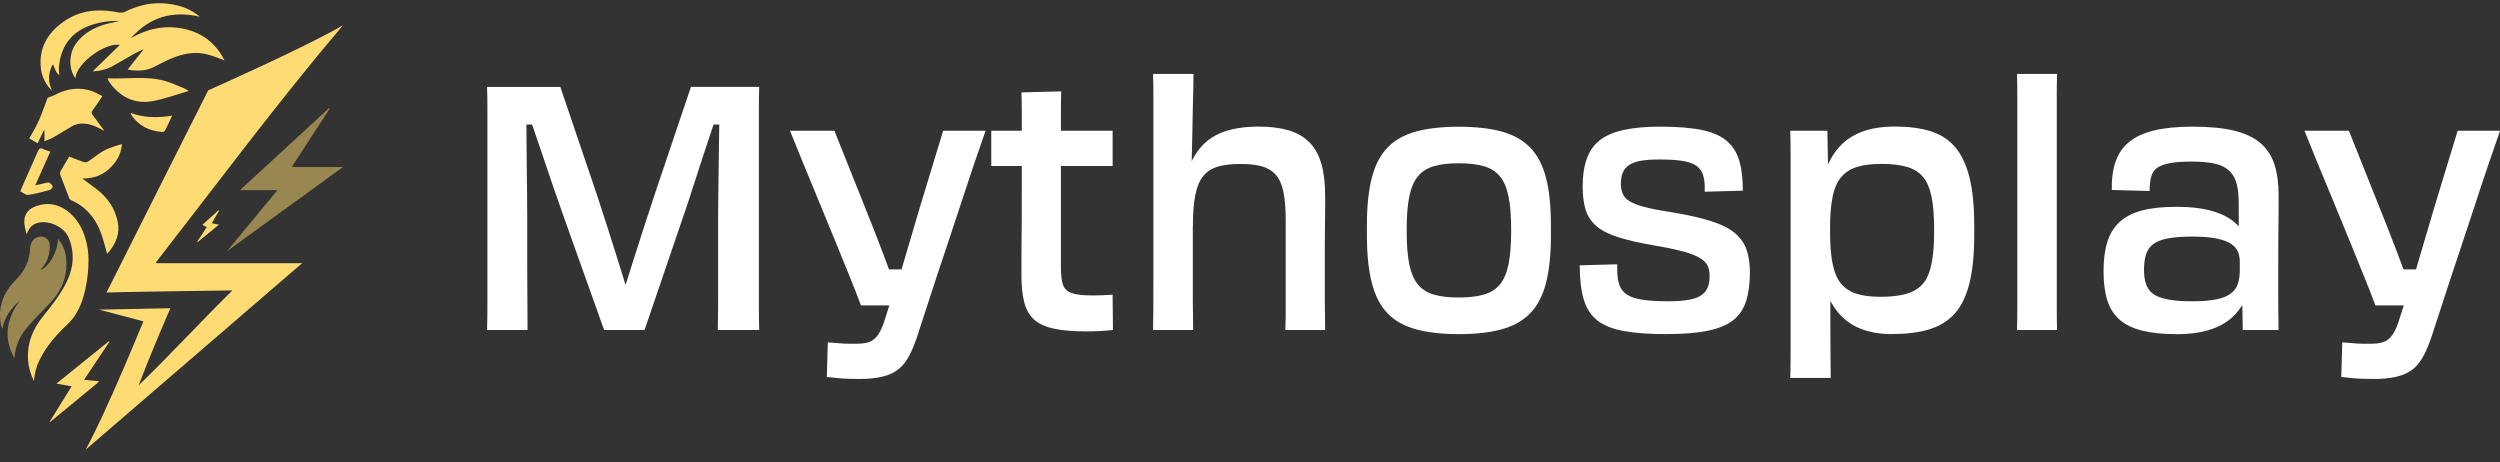
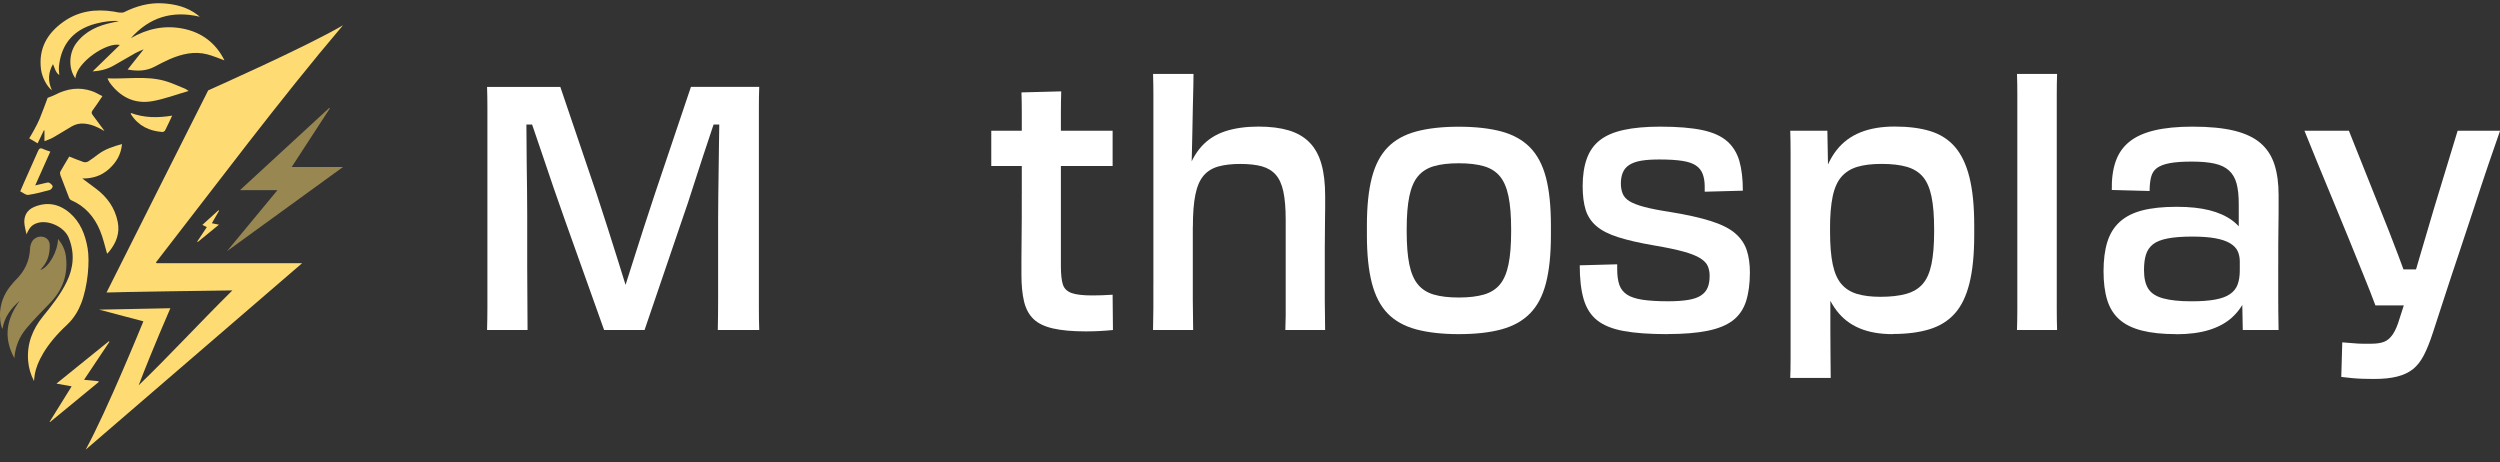
<svg xmlns="http://www.w3.org/2000/svg" width="173" height="32" viewBox="0 0 173 32" fill="none">
  <rect x="0" y="0" width="173" height="32" fill="#333333" stroke="none" />
  <g clip-path="url(#clip0_11056_1837)">
    <path d="M10.791 18.156C14.944 12.816 19.328 6.936 23.736 1.746C21.245 3.22 14.407 6.252 14.407 6.252C14.407 6.252 8.02 18.934 7.372 20.242C7.478 20.218 15.985 20.089 16.081 20.096C13.781 22.368 11.678 24.661 9.597 26.662C10.468 24.359 11.789 21.329 11.789 21.329L6.859 21.427L9.922 22.236C9.922 22.236 7.4 28.435 5.929 31.115C10.909 26.825 15.907 22.518 20.906 18.214H10.833C10.819 18.192 10.805 18.173 10.793 18.151L10.791 18.156Z" fill="#FFDC73" />
    <path d="M3.595 6.252C3.306 5.625 3.325 5.032 3.666 4.436C3.791 4.699 3.833 5.005 4.102 5.192C4.092 4.983 4.062 4.798 4.078 4.618C4.203 3.313 4.822 2.362 6.011 1.846C6.228 1.751 6.456 1.678 6.685 1.622C7.195 1.494 7.713 1.423 8.241 1.452C8.085 1.503 7.928 1.528 7.77 1.562C6.8 1.766 5.922 2.138 5.288 2.974C4.761 3.67 4.721 4.735 5.218 5.423C5.298 4.3 7.405 2.897 8.293 3.111C7.666 3.719 7.038 4.331 6.409 4.942C6.934 4.908 7.412 4.791 7.852 4.545C8.363 4.256 8.867 3.957 9.38 3.668C9.543 3.578 9.719 3.512 9.943 3.412C9.555 3.903 9.206 4.341 8.832 4.813C9.51 4.934 10.115 4.92 10.694 4.616C11.043 4.434 11.391 4.246 11.751 4.091C12.583 3.733 13.442 3.529 14.341 3.76C14.753 3.867 15.149 4.04 15.533 4.176C14.937 2.982 13.974 2.243 12.663 1.982C11.382 1.729 10.186 1.985 9.056 2.641C10.346 1.187 11.926 0.713 13.826 1.158C13.739 1.087 13.701 1.053 13.661 1.024C12.95 0.484 12.133 0.285 11.271 0.231C10.325 0.173 9.444 0.416 8.599 0.837C8.509 0.881 8.392 0.881 8.288 0.873C8.149 0.864 8.012 0.822 7.874 0.801C6.626 0.604 5.434 0.759 4.379 1.515C3.278 2.301 2.654 3.354 2.837 4.796C2.906 5.338 3.24 5.983 3.598 6.255L3.595 6.252Z" fill="#FFDC73" />
    <path d="M4.662 22.45C5.135 22.015 5.448 21.431 5.611 21.011C6.084 19.8 6.218 18.085 6.065 17.188C5.9 16.227 5.561 15.367 4.822 14.732C4.085 14.1 3.251 13.947 2.357 14.323C1.841 14.542 1.615 14.992 1.697 15.559C1.726 15.761 1.78 15.957 1.836 16.215C2.046 15.722 2.215 15.561 2.555 15.442C3.299 15.182 4.443 15.678 4.756 16.454C5.177 17.492 5.1 18.508 4.619 19.498C4.193 20.376 3.595 21.132 2.985 21.881C2.255 22.779 1.846 23.793 1.949 24.989C1.992 25.471 2.121 25.92 2.354 26.37C2.373 26.19 2.383 26.037 2.409 25.891C2.543 25.12 3.129 23.861 4.664 22.453L4.662 22.45Z" fill="#FFDC73" />
    <path opacity="0.5" d="M4.551 17.684C4.492 17.259 4.304 16.889 4.014 16.529C4.005 17.395 3.374 18.499 2.79 18.691C2.842 18.623 2.877 18.569 2.922 18.518C3.32 18.071 3.459 17.529 3.442 16.94C3.438 16.809 3.376 16.646 3.287 16.558C2.943 16.223 2.362 16.359 2.173 16.806C2.124 16.923 2.086 17.054 2.081 17.178C2.051 18.076 1.686 18.803 1.057 19.406C0.982 19.479 0.918 19.564 0.848 19.642C0.391 20.162 0.094 20.763 0.016 21.47C-0.033 21.906 0.028 22.499 0.169 22.764C0.301 21.937 0.765 21.332 1.368 20.811C0.469 22.039 0.2 23.331 0.994 24.785C1.055 23.956 1.354 23.279 1.839 22.708C2.357 22.095 2.924 21.526 3.48 20.948C4.353 20.038 4.73 18.956 4.554 17.684H4.551Z" fill="#FFDC73" />
    <path opacity="0.5" d="M22.822 7.502C22.81 7.49 22.796 7.48 22.785 7.468C20.727 9.363 18.669 11.259 16.609 13.156H19.203C18.035 14.567 16.882 15.965 15.709 17.38C18.398 15.427 21.068 13.489 23.736 11.556H20.185C21.075 10.189 21.949 8.847 22.822 7.505V7.502Z" fill="#FFDC73" />
    <path d="M8.446 9.968C7.843 10.133 7.275 10.316 6.783 10.685C6.557 10.856 6.331 11.031 6.091 11.179C6.006 11.23 5.87 11.242 5.776 11.211C5.453 11.104 5.14 10.968 4.791 10.832C4.577 11.191 4.368 11.529 4.175 11.88C4.139 11.94 4.156 12.052 4.182 12.128C4.377 12.653 4.58 13.176 4.784 13.696C4.808 13.757 4.862 13.825 4.919 13.849C5.877 14.263 6.527 14.999 6.925 15.962C7.139 16.478 7.257 17.037 7.412 17.562C7.438 17.536 7.501 17.473 7.556 17.404C8.041 16.804 8.311 16.133 8.144 15.338C7.944 14.374 7.414 13.64 6.654 13.066C6.348 12.835 6.037 12.607 5.693 12.351C6.402 12.359 7.005 12.169 7.52 11.714C8.034 11.259 8.375 10.707 8.443 9.968H8.446Z" fill="#FFDC73" />
    <path d="M3.037 9.015C3.051 9.02 3.063 9.027 3.077 9.032V9.771C3.292 9.681 3.485 9.623 3.656 9.526C4.094 9.275 4.523 9.008 4.959 8.75C5.229 8.592 5.519 8.526 5.832 8.553C6.338 8.597 6.783 8.803 7.224 9.068C7.205 9.037 7.188 9.005 7.167 8.976C6.922 8.643 6.677 8.31 6.428 7.979C6.343 7.867 6.301 7.782 6.404 7.643C6.637 7.332 6.847 7.006 7.085 6.656C6.856 6.542 6.633 6.401 6.392 6.316C5.495 5.995 4.636 6.128 3.802 6.564C3.661 6.637 3.508 6.685 3.296 6.77C3.136 7.196 2.955 7.702 2.752 8.198C2.646 8.46 2.51 8.711 2.376 8.961C2.267 9.166 2.147 9.36 2.022 9.574C2.246 9.706 2.434 9.817 2.604 9.917C2.757 9.599 2.898 9.307 3.037 9.015Z" fill="#FFDC73" />
    <path d="M12.787 6.131C12.321 5.946 11.864 5.725 11.386 5.593C10.091 5.238 8.766 5.479 7.438 5.423C7.49 5.528 7.523 5.623 7.579 5.7C8.316 6.722 9.31 7.211 10.522 7.004C11.363 6.86 12.175 6.547 13.053 6.296C12.935 6.221 12.867 6.162 12.79 6.131H12.787Z" fill="#FFDC73" />
    <path d="M6.809 26.38C6.491 26.348 6.171 26.317 5.815 26.283C6.411 25.393 6.993 24.522 7.574 23.649C7.56 23.637 7.546 23.627 7.532 23.615C6.336 24.581 5.14 25.548 3.906 26.545C4.29 26.616 4.615 26.674 4.958 26.735C4.44 27.567 3.937 28.376 3.435 29.186C3.444 29.194 3.454 29.198 3.463 29.206C4.586 28.282 5.71 27.355 6.835 26.431C6.828 26.414 6.818 26.397 6.811 26.38H6.809Z" fill="#FFDC73" />
    <path d="M3.456 13.139C3.541 13.117 3.661 12.957 3.645 12.891C3.621 12.794 3.503 12.701 3.405 12.646C3.346 12.611 3.244 12.641 3.167 12.658C2.931 12.709 2.696 12.77 2.437 12.83C2.792 12.033 3.136 11.267 3.482 10.491C3.284 10.421 3.12 10.379 2.967 10.304C2.788 10.216 2.708 10.282 2.632 10.452C2.305 11.201 1.968 11.945 1.636 12.694C1.561 12.864 1.488 13.035 1.401 13.241C1.599 13.336 1.787 13.509 1.949 13.487C2.458 13.414 2.96 13.278 3.459 13.142L3.456 13.139Z" fill="#FFDC73" />
    <path d="M9.072 7.921C9.588 8.723 10.343 9.068 11.243 9.134C11.304 9.139 11.4 9.073 11.429 9.015C11.591 8.701 11.737 8.378 11.914 8.003C10.908 8.164 9.974 8.161 9.041 7.814C9.06 7.879 9.062 7.904 9.074 7.921H9.072Z" fill="#FFDC73" />
    <path d="M15.121 14.547C14.756 14.878 14.391 15.211 14.002 15.564C14.13 15.624 14.219 15.671 14.313 15.714C14.087 16.052 13.868 16.383 13.649 16.714C13.661 16.726 13.67 16.736 13.682 16.748C14.16 16.356 14.638 15.965 15.151 15.547C14.954 15.508 14.812 15.481 14.659 15.449C14.834 15.145 14.998 14.863 15.161 14.581C15.147 14.572 15.135 14.559 15.121 14.55V14.547Z" fill="#FFDC73" />
    <path d="M33.705 22.839C33.719 22.287 33.728 21.777 33.728 21.312V7.437C33.728 6.948 33.721 6.474 33.705 6.014H38.774L41.298 13.453C41.557 14.243 41.814 15.034 42.066 15.821C42.318 16.612 42.56 17.373 42.788 18.107C43.017 18.842 43.229 19.518 43.419 20.133C43.61 20.748 43.782 21.285 43.935 21.745L42.513 20.181H44.051L42.628 21.745C42.782 21.288 42.958 20.751 43.156 20.133C43.354 19.518 43.568 18.842 43.799 18.107C44.027 17.373 44.272 16.607 44.533 15.809C44.792 15.012 45.054 14.219 45.313 13.429L47.813 6.012H52.539C52.522 6.454 52.515 6.912 52.515 7.386V21.341C52.515 21.862 52.522 22.36 52.539 22.835H49.671C49.685 22.202 49.694 21.507 49.694 20.751V15.136C49.694 14.662 49.699 14.136 49.706 13.56C49.713 12.984 49.72 12.39 49.73 11.782C49.737 11.174 49.744 10.586 49.753 10.017C49.76 9.448 49.767 8.92 49.777 8.429C49.784 7.94 49.788 7.529 49.788 7.196L50.568 8.619H48.642L49.88 7.196C49.697 7.685 49.501 8.242 49.296 8.867C49.089 9.492 48.873 10.146 48.642 10.834C48.413 11.522 48.183 12.227 47.954 12.954C47.726 13.681 47.481 14.416 47.22 15.158L44.604 22.835H41.804L39.075 15.182C38.814 14.455 38.56 13.725 38.308 12.991C38.056 12.257 37.813 11.546 37.585 10.858C37.357 10.17 37.133 9.521 36.919 8.903C36.705 8.288 36.514 7.733 36.344 7.245L37.284 8.619H35.885L36.413 7.245C36.413 7.544 36.417 7.909 36.424 8.334C36.431 8.76 36.436 9.231 36.436 9.744C36.436 10.258 36.441 10.795 36.448 11.357C36.455 11.918 36.462 12.495 36.471 13.086C36.478 13.679 36.483 14.268 36.483 14.851V18.489C36.483 19.223 36.488 19.975 36.495 20.741C36.502 21.507 36.507 22.207 36.507 22.837H33.707L33.705 22.839Z" fill="white" />
-     <path d="M63.551 23.051C63.35 23.666 63.146 24.179 62.931 24.59C62.717 25.001 62.465 25.32 62.173 25.551C61.884 25.779 61.519 25.95 61.083 26.059C60.647 26.169 60.115 26.224 59.489 26.224C59.228 26.224 58.973 26.22 58.721 26.212C58.469 26.205 58.22 26.188 57.975 26.166C57.73 26.142 57.478 26.115 57.217 26.083L57.285 23.691C57.544 23.705 57.794 23.727 58.032 23.749C58.269 23.773 58.491 23.785 58.698 23.785H59.305C59.656 23.785 59.948 23.742 60.176 23.654C60.405 23.567 60.607 23.394 60.784 23.134C60.961 22.873 61.116 22.506 61.255 22.032L61.667 20.753L62.355 21.132H59.578C59.35 20.517 59.075 19.814 58.752 19.024C58.432 18.234 58.09 17.397 57.73 16.512C57.37 15.627 57.003 14.734 56.628 13.835C56.254 12.935 55.898 12.074 55.562 11.252C55.225 10.43 54.926 9.696 54.667 9.049H57.742L59.899 14.45C60.327 15.508 60.744 16.575 61.149 17.648C61.554 18.723 61.916 19.7 62.239 20.585L61.229 18.642H62.651L61.848 20.515C62.093 19.647 62.371 18.684 62.687 17.623C63 16.566 63.318 15.491 63.638 14.401L65.267 9.047H68.203C67.975 9.693 67.702 10.479 67.388 11.403C67.075 12.327 66.746 13.319 66.402 14.377C66.058 15.435 65.705 16.497 65.347 17.562C64.987 18.628 64.655 19.637 64.349 20.583C64.043 21.531 63.774 22.353 63.546 23.046L63.551 23.051Z" fill="white" />
    <path d="M71.763 11.488H68.596V9.047H76.993V11.488H71.761H71.763ZM70.708 13.455V7.816C70.708 7.279 70.701 6.805 70.685 6.394L73.437 6.323C73.421 6.829 73.414 7.315 73.414 7.78V18.431C73.414 18.983 73.461 19.403 73.55 19.686C73.642 19.97 73.845 20.167 74.158 20.279C74.471 20.391 74.949 20.444 75.592 20.444C75.851 20.444 76.074 20.439 76.258 20.432C76.442 20.425 76.686 20.413 76.993 20.395L77.016 22.837C76.696 22.869 76.39 22.893 76.098 22.907C75.808 22.922 75.486 22.932 75.135 22.932C74.217 22.932 73.463 22.864 72.875 22.73C72.286 22.596 71.834 22.38 71.521 22.078C71.208 21.779 70.989 21.375 70.866 20.87C70.744 20.364 70.683 19.741 70.683 18.997V17.942C70.683 17.524 70.687 17.069 70.694 16.58C70.701 16.091 70.706 15.581 70.706 15.053V13.453L70.708 13.455Z" fill="white" />
    <path d="M79.815 19.688V6.608C79.815 6.133 79.808 5.635 79.792 5.114H82.591C82.591 5.209 82.587 5.479 82.58 5.919C82.573 6.362 82.561 6.88 82.544 7.471C82.528 8.064 82.518 8.655 82.509 9.248C82.502 9.842 82.49 10.357 82.474 10.8C82.457 11.242 82.45 11.52 82.45 11.629L82.266 12.602L82.542 15.705V20.775C82.542 21.106 82.547 21.434 82.554 21.757C82.561 22.081 82.566 22.441 82.566 22.835H79.79C79.804 22.265 79.813 21.76 79.813 21.317V19.683L79.815 19.688ZM91.675 17.032V20.799C91.675 21.115 91.68 21.439 91.687 21.77C91.694 22.1 91.699 22.458 91.699 22.835H88.946C88.96 22.455 88.97 22.127 88.97 21.852V15.206C88.97 14.416 88.916 13.769 88.81 13.263C88.701 12.757 88.527 12.366 88.282 12.091C88.037 11.814 87.717 11.622 87.319 11.51C86.921 11.4 86.425 11.345 85.829 11.345C85.233 11.345 84.725 11.403 84.303 11.522C83.882 11.641 83.543 11.853 83.281 12.162C83.022 12.47 82.834 12.908 82.719 13.477C82.603 14.046 82.547 14.788 82.547 15.705L81.652 15.136C81.697 13.92 81.847 12.906 82.099 12.091C82.351 11.279 82.7 10.627 83.142 10.136C83.585 9.647 84.136 9.295 84.795 9.081C85.452 8.867 86.217 8.76 87.088 8.76C87.898 8.76 88.595 8.847 89.177 9.02C89.758 9.195 90.237 9.47 90.611 9.849C90.985 10.228 91.261 10.722 91.437 11.33C91.614 11.938 91.701 12.684 91.701 13.57V14.362C91.701 14.671 91.696 15.038 91.689 15.464C91.682 15.889 91.677 16.412 91.677 17.028L91.675 17.032Z" fill="white" />
    <path d="M100.945 23.122C99.798 23.122 98.814 23.01 97.997 22.791C97.178 22.57 96.521 22.202 96.024 21.689C95.527 21.176 95.165 20.478 94.934 19.593C94.706 18.708 94.59 17.611 94.59 16.3V15.59C94.59 14.263 94.706 13.161 94.934 12.286C95.162 11.41 95.527 10.715 96.024 10.202C96.521 9.689 97.178 9.321 97.997 9.1C98.814 8.879 99.798 8.769 100.945 8.769C102.092 8.769 103.095 8.881 103.905 9.1C104.714 9.321 105.374 9.689 105.878 10.202C106.381 10.715 106.749 11.41 106.98 12.286C107.208 13.161 107.323 14.265 107.323 15.59V16.3C107.323 17.611 107.208 18.71 106.98 19.593C106.751 20.478 106.384 21.176 105.878 21.689C105.374 22.202 104.714 22.57 103.905 22.791C103.095 23.012 102.108 23.122 100.945 23.122ZM100.945 20.588C101.632 20.588 102.209 20.52 102.678 20.386C103.144 20.252 103.516 20.019 103.792 19.688C104.067 19.357 104.265 18.895 104.387 18.302C104.51 17.708 104.571 16.955 104.571 16.038V15.848C104.571 14.931 104.51 14.178 104.387 13.584C104.265 12.991 104.067 12.529 103.792 12.198C103.516 11.867 103.144 11.634 102.678 11.5C102.212 11.366 101.635 11.298 100.945 11.298C100.255 11.298 99.683 11.366 99.224 11.5C98.765 11.634 98.397 11.867 98.122 12.198C97.846 12.529 97.649 12.991 97.526 13.584C97.404 14.178 97.343 14.931 97.343 15.848V16.038C97.343 16.955 97.404 17.708 97.526 18.302C97.649 18.895 97.846 19.357 98.122 19.688C98.397 20.019 98.765 20.252 99.224 20.386C99.683 20.52 100.255 20.588 100.945 20.588Z" fill="white" />
    <path d="M115.373 23.122C114.149 23.122 113.148 23.051 112.369 22.907C111.59 22.767 110.978 22.521 110.535 22.173C110.092 21.825 109.779 21.339 109.593 20.716C109.409 20.092 109.318 19.306 109.318 18.36L111.91 18.29V18.62C111.91 19.063 111.959 19.425 112.058 19.71C112.157 19.994 112.334 20.218 112.586 20.386C112.838 20.551 113.193 20.67 113.652 20.741C114.111 20.811 114.7 20.848 115.418 20.848C115.983 20.848 116.454 20.816 116.829 20.753C117.203 20.69 117.497 20.588 117.711 20.444C117.926 20.303 118.079 20.121 118.171 19.899C118.262 19.678 118.307 19.411 118.307 19.095C118.307 18.842 118.265 18.618 118.18 18.419C118.095 18.221 117.923 18.039 117.664 17.874C117.403 17.708 117.017 17.553 116.506 17.412C115.993 17.271 115.317 17.127 114.476 16.986C113.466 16.814 112.637 16.624 111.988 16.417C111.338 16.213 110.832 15.955 110.474 15.646C110.113 15.338 109.866 14.963 109.727 14.52C109.591 14.078 109.52 13.533 109.52 12.886C109.52 12.145 109.617 11.508 109.807 10.98C109.998 10.45 110.299 10.024 110.714 9.701C111.126 9.377 111.677 9.141 112.367 8.991C113.054 8.84 113.897 8.764 114.891 8.764C116.084 8.764 117.05 8.845 117.794 9C118.536 9.158 119.11 9.416 119.515 9.771C119.92 10.126 120.203 10.586 120.365 11.145C120.525 11.707 120.605 12.39 120.605 13.195L117.966 13.266V12.911C117.966 12.58 117.919 12.29 117.829 12.045C117.737 11.799 117.58 11.602 117.358 11.452C117.137 11.301 116.819 11.194 116.407 11.131C115.995 11.067 115.465 11.036 114.825 11.036C114.335 11.036 113.923 11.062 113.586 11.118C113.25 11.174 112.974 11.269 112.76 11.403C112.546 11.537 112.393 11.714 112.301 11.935C112.209 12.157 112.164 12.41 112.164 12.694C112.164 12.964 112.207 13.2 112.291 13.404C112.376 13.611 112.532 13.784 112.762 13.925C112.991 14.066 113.327 14.197 113.772 14.316C114.215 14.435 114.797 14.55 115.517 14.659C116.694 14.849 117.655 15.063 118.397 15.299C119.138 15.534 119.701 15.819 120.082 16.152C120.464 16.483 120.728 16.872 120.874 17.312C121.02 17.755 121.093 18.268 121.093 18.851C121.093 19.625 121.003 20.288 120.829 20.84C120.652 21.392 120.351 21.835 119.922 22.168C119.494 22.499 118.91 22.74 118.168 22.89C117.427 23.041 116.497 23.117 115.38 23.117L115.373 23.122Z" fill="white" />
    <path d="M123.909 22.861V10.53C123.909 10.049 123.901 9.555 123.885 9.049H126.454L126.501 11.632L126.364 12.225L126.64 15.637V16.062L126.433 17.271L126.661 20.541V22.898C126.661 23.618 126.666 24.252 126.673 24.804C126.68 25.356 126.685 25.806 126.685 26.154H123.885C123.899 25.789 123.909 25.325 123.909 24.756V22.861ZM130.974 23.122C130.087 23.122 129.322 22.988 128.681 22.718C128.038 22.45 127.506 22.039 127.087 21.485C126.666 20.933 126.35 20.252 126.136 19.447C125.922 18.642 125.792 17.701 125.745 16.629L126.64 16.06C126.64 16.959 126.701 17.704 126.823 18.287C126.946 18.871 127.144 19.326 127.419 19.649C127.695 19.972 128.052 20.201 128.498 20.337C128.94 20.471 129.484 20.539 130.127 20.539C130.831 20.539 131.422 20.471 131.904 20.337C132.387 20.203 132.769 19.975 133.051 19.649C133.334 19.326 133.536 18.866 133.659 18.275C133.781 17.682 133.842 16.938 133.842 16.035V15.846C133.842 14.929 133.781 14.18 133.659 13.594C133.536 13.01 133.338 12.556 133.063 12.232C132.787 11.909 132.415 11.68 131.949 11.544C131.483 11.41 130.906 11.342 130.216 11.342C129.526 11.342 128.98 11.41 128.53 11.544C128.078 11.678 127.711 11.909 127.429 12.232C127.146 12.556 126.944 13.01 126.821 13.594C126.699 14.178 126.637 14.922 126.637 15.821L125.743 15.228C125.787 14.17 125.919 13.234 126.134 12.419C126.348 11.607 126.668 10.926 127.097 10.382C127.525 9.837 128.071 9.431 128.738 9.161C129.404 8.893 130.195 8.757 131.111 8.757C132.074 8.757 132.9 8.864 133.588 9.078C134.275 9.292 134.843 9.655 135.286 10.168C135.728 10.681 136.063 11.381 136.284 12.264C136.505 13.149 136.616 14.253 136.616 15.581V16.291C136.616 17.619 136.505 18.723 136.284 19.608C136.063 20.493 135.726 21.188 135.274 21.692C134.822 22.198 134.243 22.56 133.531 22.781C132.82 23.002 131.968 23.112 130.974 23.112V23.122Z" fill="white" />
    <path d="M139.599 19.639V6.537C139.599 6.017 139.592 5.542 139.575 5.114H142.351C142.335 5.54 142.328 6.014 142.328 6.537V21.368C142.328 21.874 142.335 22.363 142.351 22.837H139.575C139.59 22.363 139.599 21.874 139.599 21.368V19.639Z" fill="white" />
    <path d="M150.587 23.122C149.655 23.122 148.864 23.039 148.214 22.873C147.564 22.708 147.044 22.45 146.655 22.103C146.264 21.755 145.987 21.305 145.817 20.753C145.648 20.201 145.565 19.537 145.565 18.764C145.565 17.991 145.652 17.3 145.829 16.738C146.005 16.176 146.29 15.714 146.688 15.352C147.086 14.99 147.607 14.725 148.249 14.559C148.892 14.394 149.679 14.311 150.613 14.311C151.548 14.311 152.257 14.392 152.885 14.547C153.512 14.705 154.037 14.939 154.456 15.245C154.877 15.554 155.197 15.936 155.419 16.395C155.64 16.852 155.774 17.383 155.821 17.983L154.995 18.124C154.995 17.84 154.946 17.592 154.847 17.378C154.748 17.164 154.571 16.984 154.319 16.833C154.067 16.682 153.731 16.568 153.309 16.49C152.888 16.412 152.349 16.371 151.692 16.371C151.035 16.371 150.437 16.415 149.994 16.502C149.551 16.59 149.215 16.724 148.984 16.906C148.756 17.088 148.593 17.324 148.501 17.616C148.409 17.908 148.365 18.268 148.365 18.693C148.365 19.245 148.464 19.676 148.664 19.985C148.862 20.293 149.205 20.515 149.695 20.648C150.185 20.782 150.835 20.85 151.645 20.85C152.301 20.85 152.85 20.811 153.286 20.731C153.721 20.653 154.065 20.527 154.317 20.352C154.569 20.179 154.745 19.958 154.844 19.688C154.943 19.42 154.993 19.095 154.993 18.718L155.819 18.932C155.772 19.547 155.635 20.116 155.407 20.639C155.179 21.162 154.856 21.607 154.444 21.979C154.032 22.351 153.507 22.635 152.874 22.832C152.238 23.029 151.477 23.129 150.592 23.129L150.587 23.122ZM157.653 18.336V20.42C157.653 21.098 157.66 21.906 157.677 22.837H155.2L155.155 20.49L155.2 19.615L154.993 18.715V18.122L155.313 17.246L154.922 16.393V14.119C154.922 13.55 154.873 13.081 154.774 12.709C154.675 12.337 154.503 12.038 154.258 11.809C154.013 11.581 153.681 11.418 153.26 11.323C152.838 11.228 152.309 11.182 151.666 11.182C151.023 11.182 150.533 11.218 150.152 11.289C149.77 11.359 149.476 11.471 149.269 11.619C149.062 11.77 148.925 11.979 148.857 12.247C148.789 12.514 148.753 12.84 148.753 13.217L146.137 13.146C146.121 12.388 146.21 11.734 146.401 11.179C146.592 10.627 146.905 10.172 147.343 9.817C147.778 9.462 148.355 9.197 149.076 9.025C149.794 8.852 150.674 8.764 151.715 8.764C152.892 8.764 153.862 8.859 154.628 9.049C155.393 9.239 155.996 9.528 156.441 9.915C156.883 10.301 157.201 10.793 157.392 11.383C157.583 11.977 157.679 12.675 157.679 13.48V14.734C157.679 15.099 157.674 15.454 157.667 15.8C157.66 16.147 157.656 16.519 157.656 16.913V18.336H157.653Z" fill="white" />
    <path d="M168.345 23.051C168.147 23.666 167.94 24.179 167.726 24.59C167.512 25.001 167.26 25.32 166.97 25.551C166.678 25.779 166.316 25.95 165.88 26.059C165.445 26.169 164.912 26.224 164.286 26.224C164.025 26.224 163.77 26.22 163.519 26.212C163.267 26.205 163.017 26.188 162.772 26.166C162.527 26.142 162.275 26.115 162.016 26.083L162.085 23.691C162.344 23.705 162.593 23.727 162.831 23.749C163.069 23.773 163.29 23.785 163.497 23.785H164.105C164.456 23.785 164.748 23.742 164.976 23.654C165.204 23.567 165.407 23.394 165.583 23.134C165.76 22.873 165.915 22.506 166.054 22.032L166.466 20.753L167.154 21.132H164.378C164.15 20.517 163.874 19.814 163.551 19.024C163.231 18.234 162.89 17.397 162.532 16.512C162.172 15.627 161.804 14.734 161.43 13.835C161.056 12.935 160.7 12.074 160.363 11.252C160.027 10.43 159.728 9.696 159.469 9.049H162.544L164.7 14.45C165.129 15.508 165.546 16.575 165.951 17.648C166.356 18.723 166.718 19.7 167.041 20.585L166.031 18.642H167.453L166.65 20.515C166.895 19.647 167.173 18.684 167.488 17.623C167.801 16.566 168.119 15.491 168.439 14.401L170.069 9.047H173.005C172.776 9.693 172.503 10.479 172.19 11.403C171.877 12.327 171.547 13.319 171.204 14.377C170.86 15.435 170.507 16.497 170.149 17.562C169.789 18.628 169.457 19.637 169.15 20.583C168.844 21.531 168.576 22.353 168.348 23.046L168.345 23.051Z" fill="white" />
  </g>
  <defs>
    <clipPath id="clip0_11056_1837">
      <rect width="173" height="30.893" fill="white" transform="translate(0 0.224)" />
    </clipPath>
  </defs>
</svg>